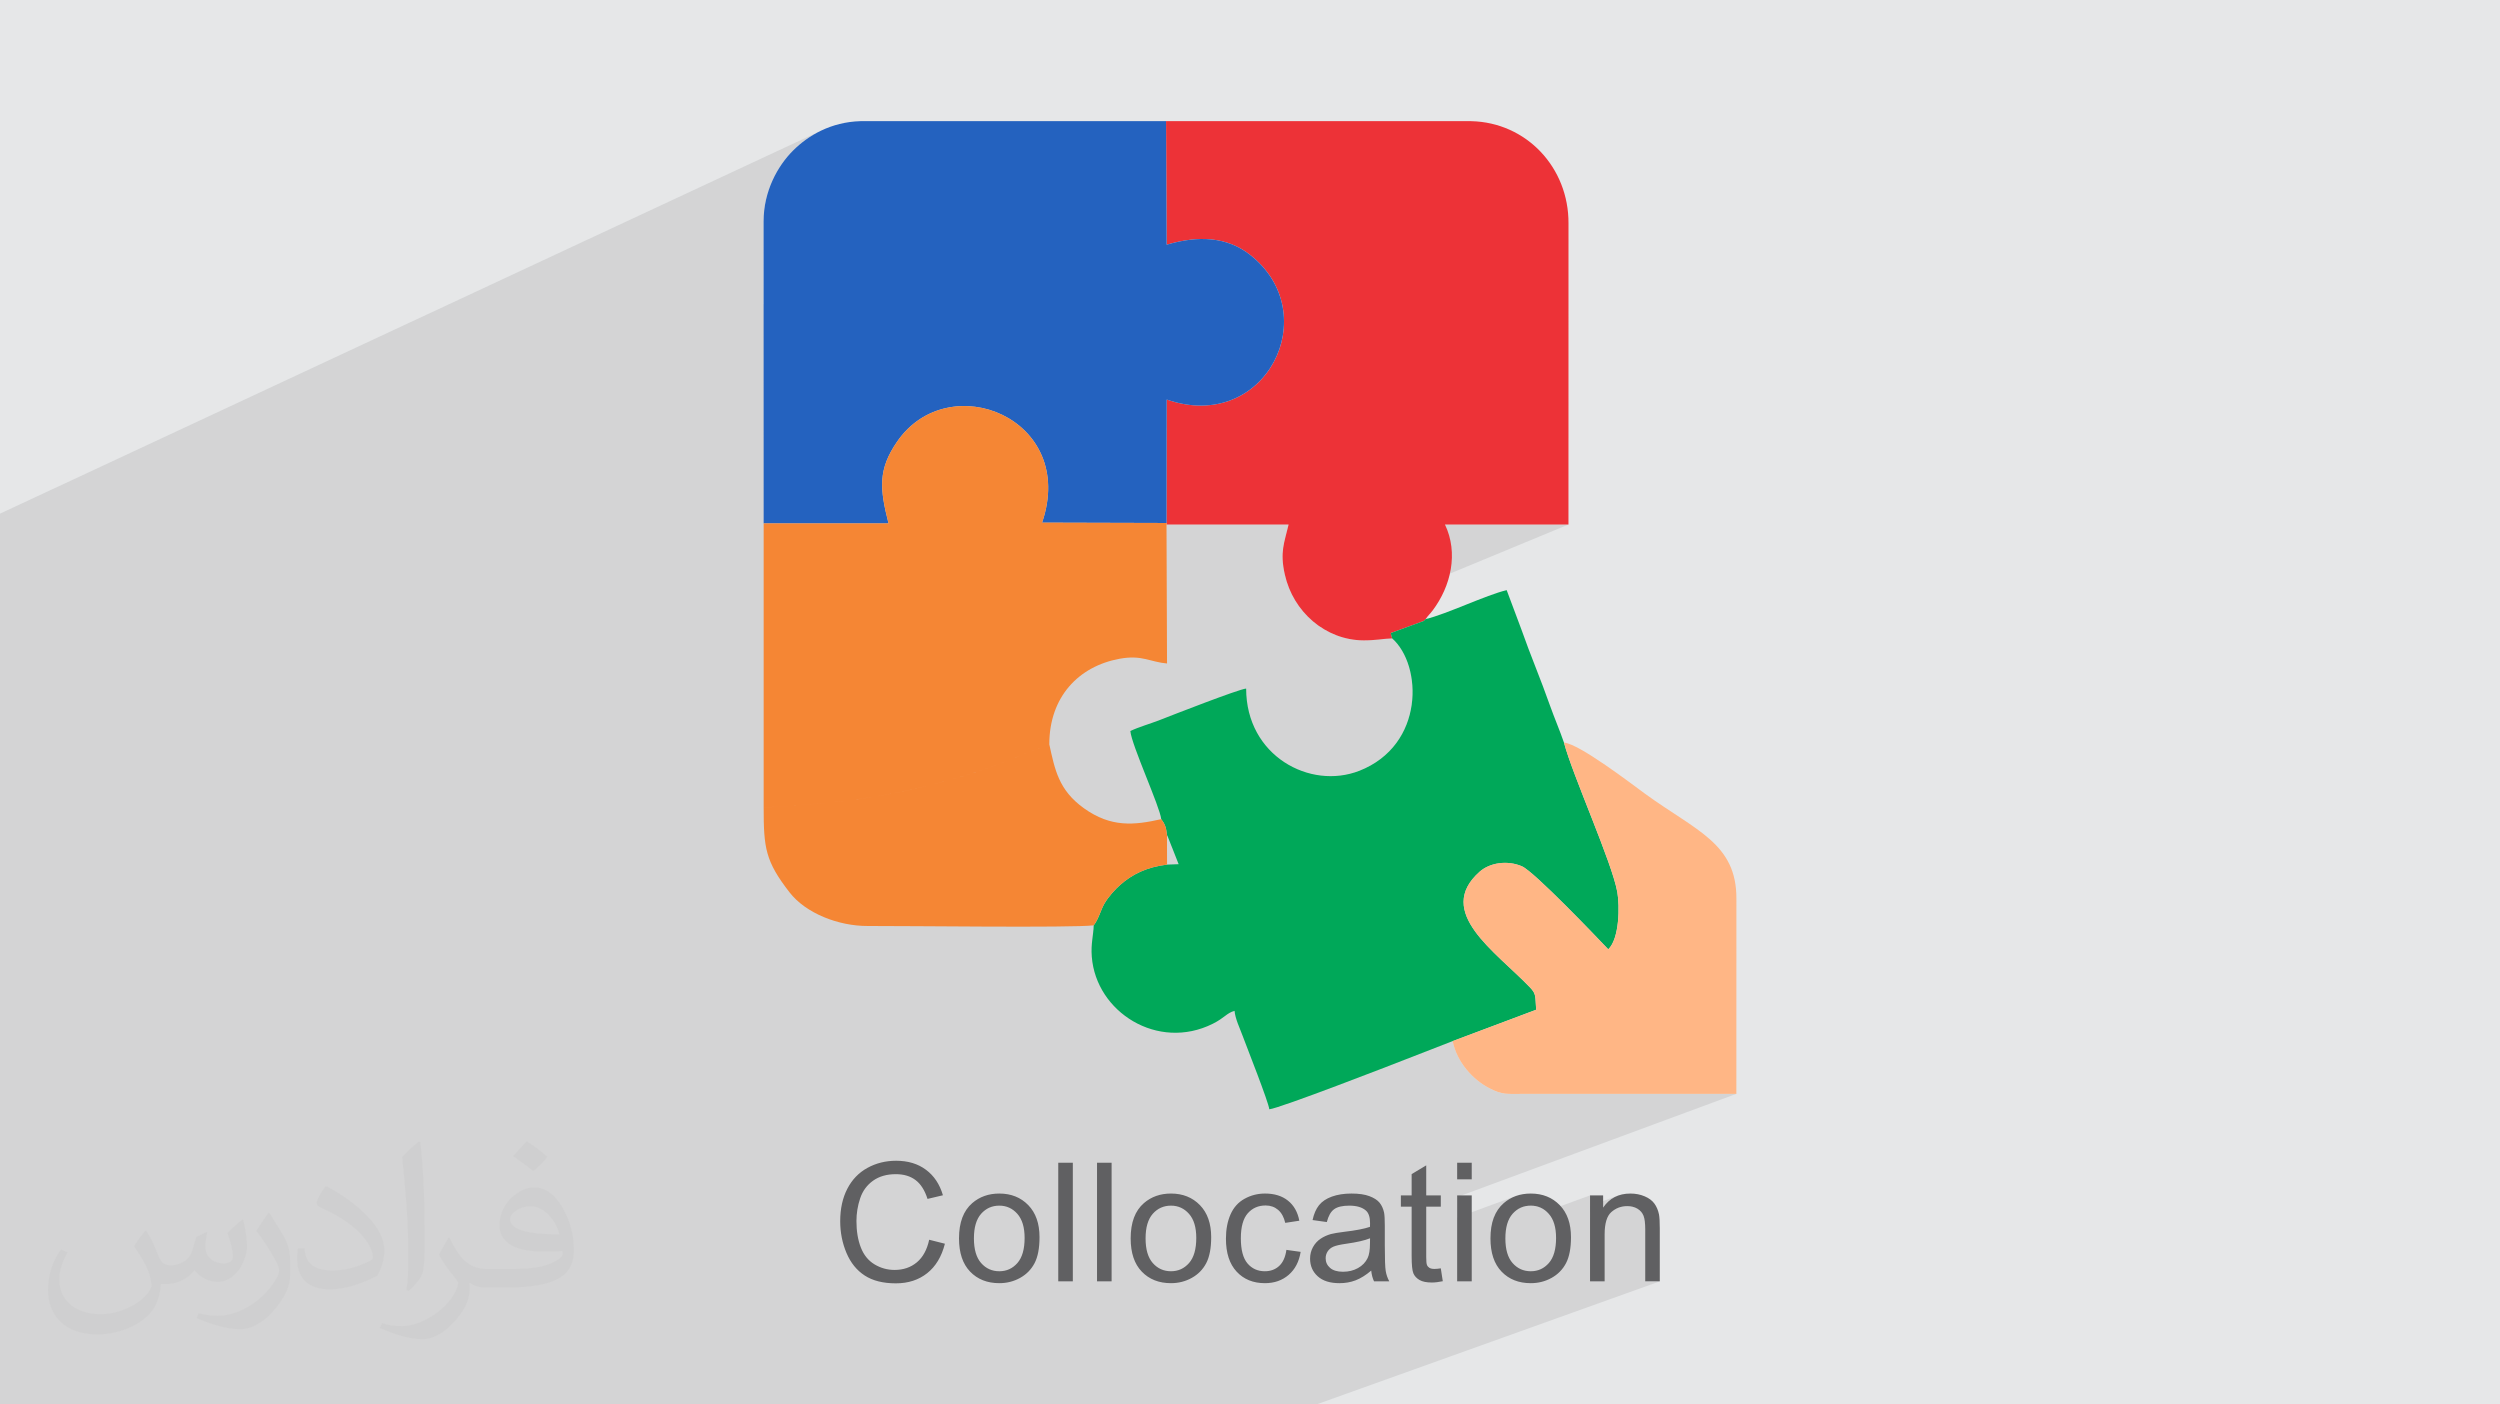
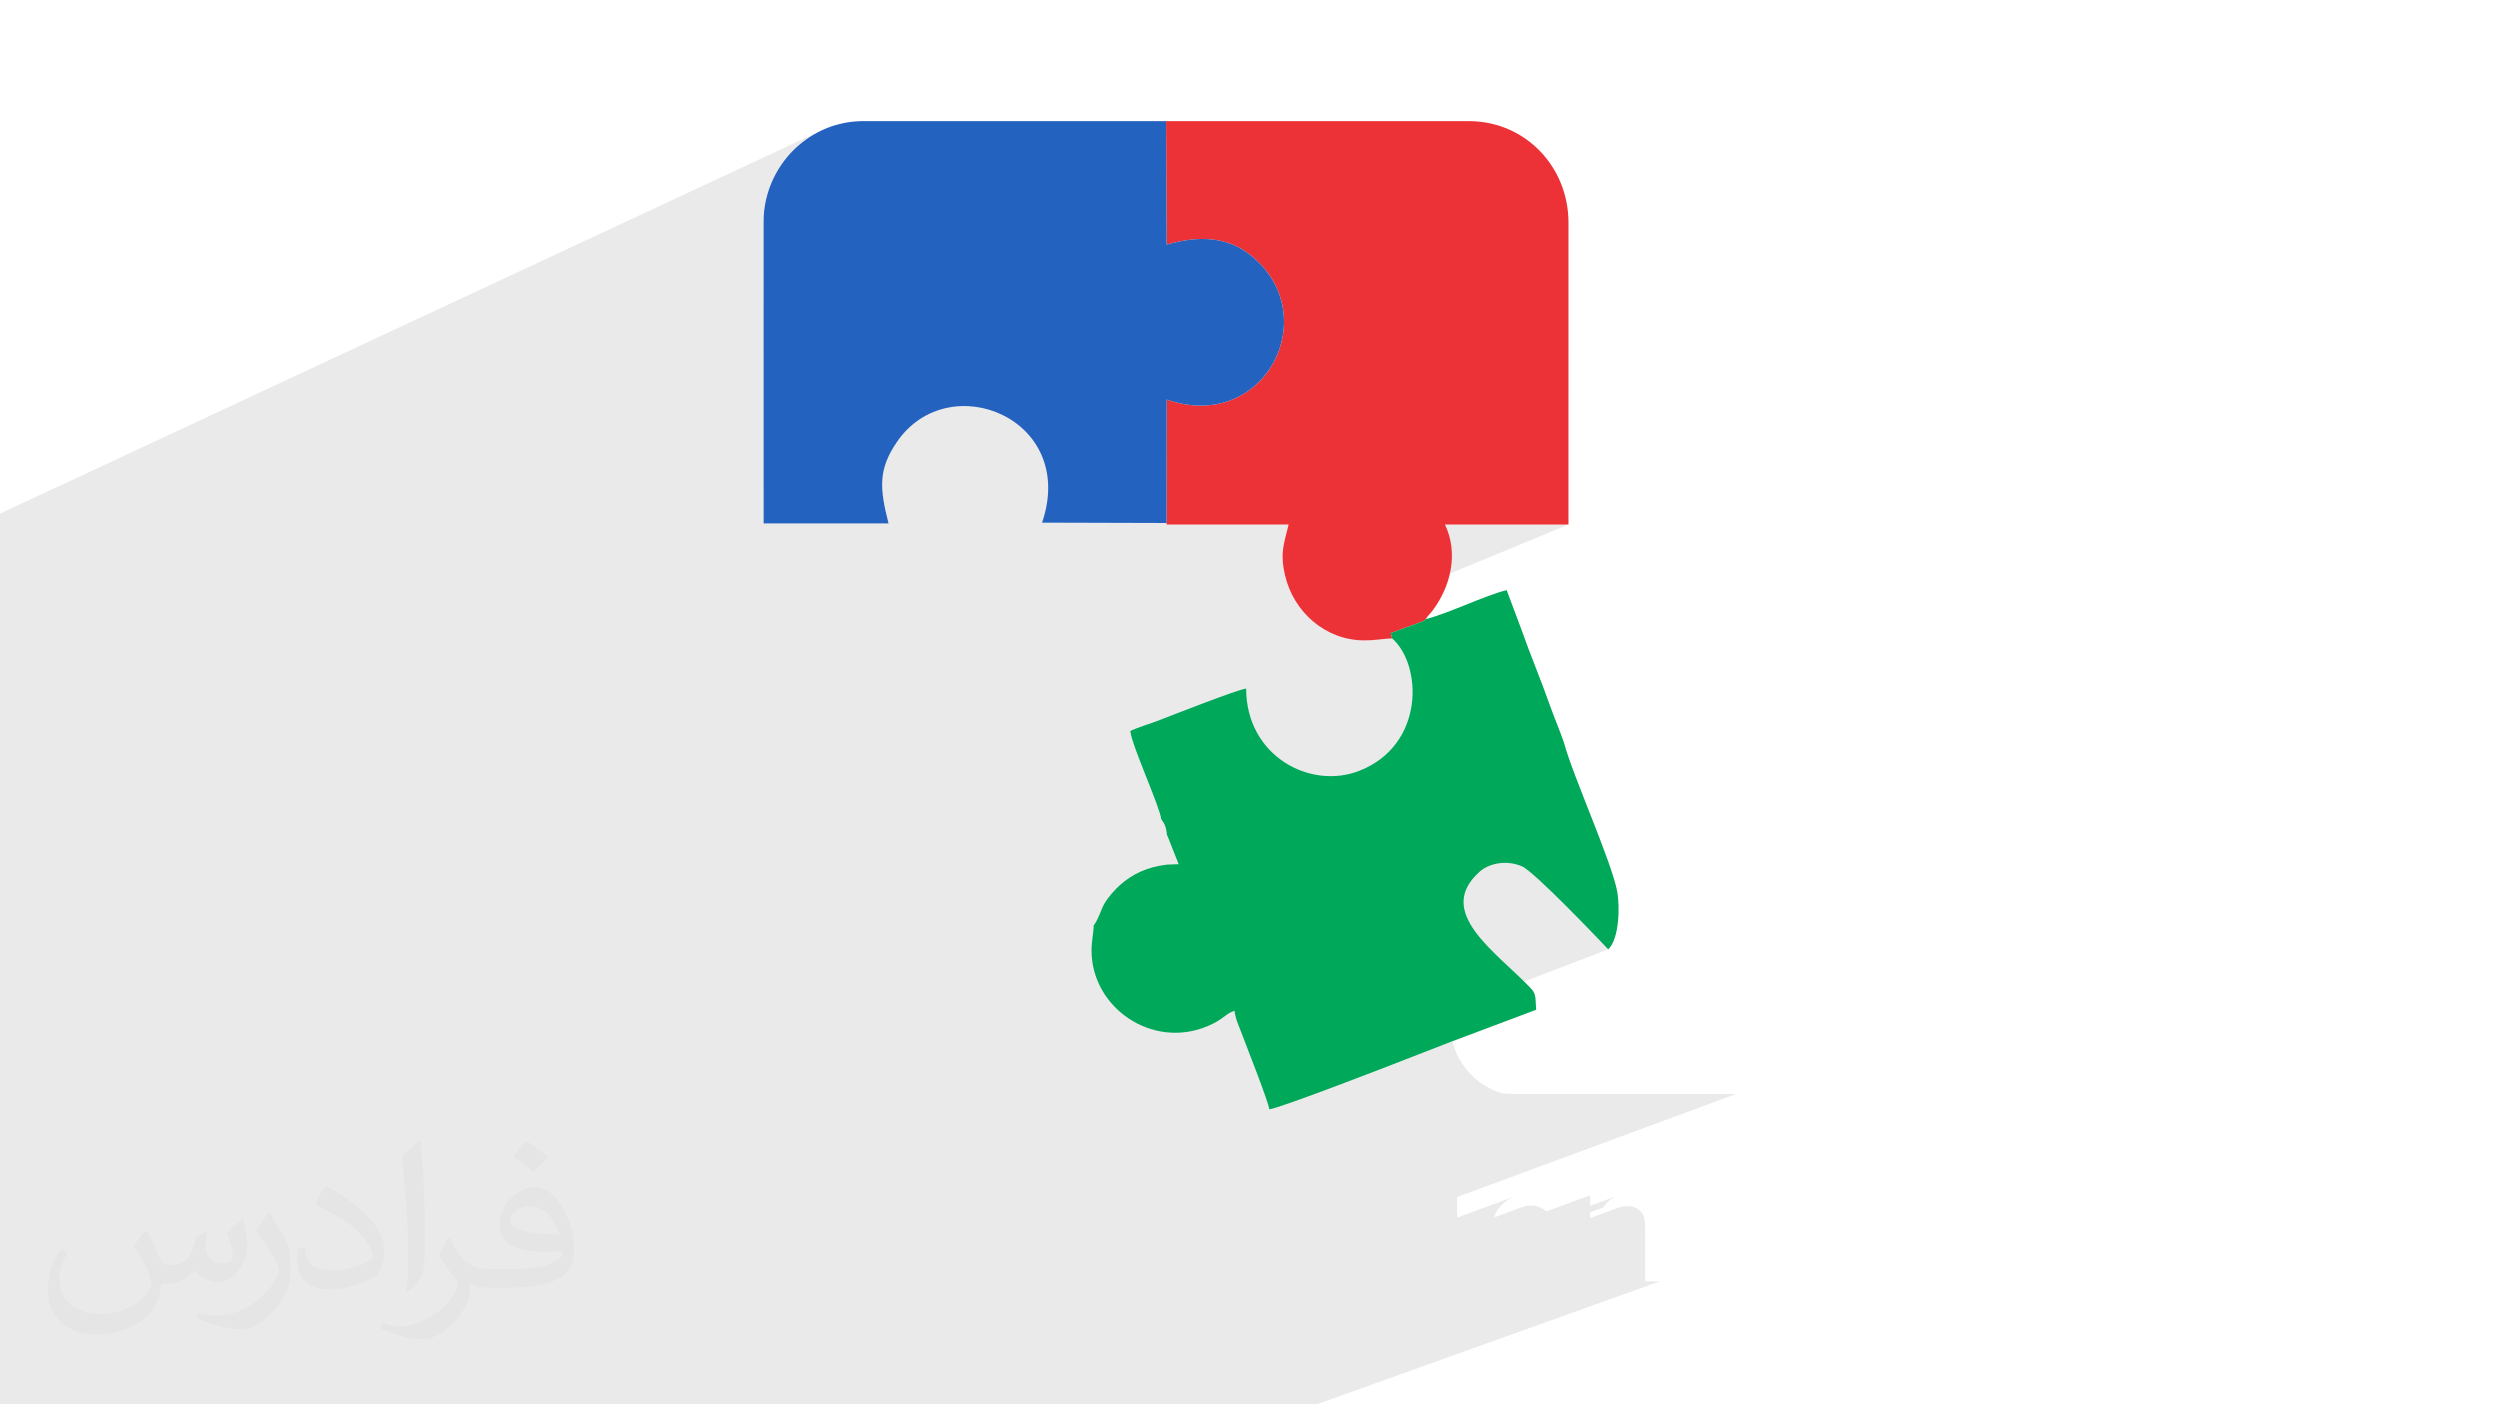
<svg xmlns="http://www.w3.org/2000/svg" xml:space="preserve" width="94.192mm" height="52.917mm" version="1.1" style="shape-rendering:geometricPrecision; text-rendering:geometricPrecision; image-rendering:optimizeQuality; fill-rule:evenodd; clip-rule:evenodd" viewBox="0 0 9419.16 5291.66">
  <defs>
    <style type="text/css">
   
    .fil7 {fill:#F58634}
    .fil3 {fill:#ED3237}
    .fil5 {fill:#00A859}
    .fil4 {fill:#2462BF}
    .fil0 {fill:#E6E7E8}
    .fil6 {fill:#FFB685}
    .fil8 {fill:#606062;fill-rule:nonzero}
    .fil2 {fill:#373435;fill-opacity:0.031}
    .fil1 {fill:#373435;fill-opacity:0.102}
   
  </style>
  </defs>
  <g id="Layer_x0020_1">
-     <polygon class="fil0" points="-0,0 9419.16,0 9419.16,5291.66 -0,5291.66 " />
    <polygon class="fil1" points="1583.42,5291.66 1583.33,5291.66 1498.52,5291.66 1477.15,5291.66 1105.62,5291.66 1099.67,5291.66 1090.8,5291.66 965.42,5291.66 882.24,5291.66 839.03,5291.66 837.75,5291.66 552.21,5291.66 456.05,5291.66 437.71,5291.66 437.63,5291.66 -0,5291.66 -0,5237.88 -0,5148.39 -0,5131.54 -0,5131.49 -0,5071.41 -0,5037.61 -0,5028.2 -0,5023.15 -0,5010.54 -0,5010.48 -0,4966.6 -0,4926.94 -0,4921.72 -0,4858.15 -0,4815.96 -0,4583.98 -0,4562.11 -0,4562.1 -0,4547.14 -0,4547.13 -0,4543.44 -0,4543.42 -0,4542.12 -0,4542.11 -0,4529.34 -0,4510.19 -0,4509.77 -0,4440.24 -0,4434 -0,4423.56 -0,4403.42 -0,4329.44 -0,4250.63 -0,4244.94 -0,4244.9 -0,4236.3 -0,4193.15 -0,4027.32 -0,3849.4 -0,3844.23 -0,3844.2 -0,3844.18 -0,3658.3 -0,3516.77 -0,3516.74 -0,3428.43 -0,3418.67 -0,3418.64 -0,3235.41 -0,3235.4 -0,3154.37 -0,3106.11 -0,3106.1 -0,3045.79 -0,2884.66 -0,2457.59 -0,2162.61 -0,1959.53 -0,1935.27 3094.76,491.63 3079.16,499.49 3064.18,507.92 3049.85,516.87 3036.17,526.27 3023.13,536.06 3010.74,546.2 2999.01,556.61 2987.94,567.24 2977.12,578.55 2966.49,590.69 2956.12,603.65 2946.08,617.39 2936.45,631.9 2927.28,647.14 2918.66,663.09 2910.65,679.72 2903.32,697.01 2896.74,714.94 2890.98,733.47 2886.11,752.58 2882.2,772.25 2879.33,792.45 2877.55,813.15 2876.94,834.33 2877.01,1147.13 4393.25,456.49 4395.62,921.97 4417.79,915.85 4439.68,910.71 4461.27,906.57 4482.55,903.48 4503.51,901.45 4524.14,900.53 4544.41,900.75 4564.32,902.13 4583.85,904.72 4602.98,908.55 4621.71,913.64 4640.02,920.03 4657.89,927.75 4675.31,936.84 4692.28,947.32 4708.76,959.24 4734.06,980.74 4756.42,1003.44 4775.91,1027.2 4792.61,1051.86 4806.57,1077.27 4817.87,1103.3 4826.56,1129.78 4832.73,1156.58 4836.43,1183.53 4837.73,1210.5 4836.7,1237.33 4833.41,1263.87 4827.93,1289.98 4820.31,1315.5 4810.64,1340.29 4798.96,1364.2 4785.36,1387.08 4769.9,1408.78 4752.65,1429.15 4733.67,1448.04 4713.03,1465.31 4690.8,1480.8 4667.05,1494.37 4641.84,1505.86 4395.59,1612.54 4395.17,1970.45 4395.14,1970.46 4394.97,1976.18 4855.04,1976.18 4852.02,1988.75 4849.02,2000.61 4846.1,2011.9 4843.32,2022.73 4840.73,2033.25 4838.39,2043.58 4836.35,2053.85 4834.67,2064.18 4833.41,2074.72 4832.61,2085.58 4832.35,2096.9 4832.66,2108.81 4833.61,2121.43 4835.26,2134.9 4837.65,2149.34 4840.85,2164.89 4847.74,2190.62 4856.63,2215.5 4858.96,2220.65 5444.06,1976.21 5909.44,1976.21 4976.17,2362.72 4988.59,2370.87 5011.26,2383.13 5034.97,2393.44 5059.63,2401.66 5085.16,2407.69 5111.45,2411.42 5138.41,2412.74 5154.54,2412.49 5169.47,2411.73 5176.6,2411.17 5239.78,2385.16 5239.78,2385.17 5239.8,2385.16 5272.06,2373.33 5371.26,2332.5 5371.32,2332.49 5364.04,2339.6 5363.8,2339.7 5364.07,2339.6 5241.1,2390.21 5245.03,2405.19 5245.06,2405.19 5245.04,2405.2 5255.4,2415.18 5265.13,2426.28 5274.19,2438.4 5282.56,2451.48 5290.21,2465.44 5297.11,2480.2 5303.22,2495.7 5308.54,2511.85 5313.02,2528.59 5316.63,2545.84 5319.36,2563.53 5321.17,2581.57 5322.03,2599.9 5321.92,2618.45 5320.8,2637.14 5318.66,2655.89 5315.45,2674.62 5311.16,2693.28 5305.76,2711.78 5299.21,2730.05 5291.49,2748.01 5282.57,2765.59 5272.43,2782.71 5261.03,2799.31 5248.35,2815.3 5234.35,2830.62 5219.02,2845.18 5202.32,2858.93 5184.23,2871.77 5164.71,2883.63 5143.75,2894.45 5121.3,2904.15 4414.19,3188.92 4440.54,3255.95 4202.21,3351.57 4197.29,3356.71 4189.32,3365.6 4181.51,3374.98 4174.01,3384.75 4167,3394.79 4160.64,3405.01 4156.05,3413.79 4151.56,3423.8 4147.06,3434.64 4142.44,3445.87 4137.59,3457.08 4132.4,3467.84 4126.76,3477.73 4120.56,3486.34 4120.56,3486.38 4120.64,3486.37 4120.56,3486.4 4120.31,3493.46 4119.87,3500.41 4119.47,3505.15 5892.55,2797.87 5895.91,2810 5899.92,2823.26 5904.52,2837.59 5909.67,2852.89 5915.34,2869.1 5921.46,2886.13 5928,2903.91 5934.91,2922.35 5942.14,2941.38 5949.65,2960.93 5957.4,2980.91 5965.34,3001.24 5973.42,3021.85 5981.59,3042.66 5989.82,3063.58 5998.06,3084.55 6006.25,3105.48 6014.37,3126.3 6022.35,3146.93 6030.16,3167.28 6037.75,3187.28 6045.07,3206.86 6052.08,3225.93 6058.73,3244.41 6064.98,3262.23 6070.78,3279.31 6076.09,3295.58 6080.86,3310.94 6085.05,3325.33 6088.61,3338.66 6091.49,3350.87 6093.65,3361.86 6095.18,3372.2 6096.45,3384 6097.42,3397.04 6098.02,3411.08 6098.22,3425.91 6097.96,3441.31 6097.2,3457.04 6095.89,3472.88 6093.97,3488.61 6091.39,3504 6088.12,3518.84 6084.09,3532.89 6079.26,3545.93 6073.59,3557.74 6067.01,3568.1 6059.49,3576.77 5742.64,3698.16 5752.46,3707.89 5764.88,3720.6 5772.75,3729.55 5778.24,3737.59 5781.84,3745.39 5784.01,3753.63 5785.21,3762.97 5785.93,3774.09 5786.63,3787.65 5787.78,3804.33 5473.47,3924.02 5476.6,3937.18 5481.03,3951.48 5486.37,3965.41 5492.55,3978.94 5499.51,3992.05 5507.19,4004.7 5515.54,4016.87 5524.5,4028.52 5534,4039.63 5544,4050.17 5554.42,4060.11 5565.22,4069.42 5576.33,4078.06 5587.7,4086.02 5599.26,4093.26 5610.96,4099.76 5620,4104.32 5628.34,4108.21 5636.13,4111.49 5643.49,4114.19 5650.56,4116.38 5657.5,4118.11 5664.42,4119.42 5671.49,4120.38 5678.82,4121.02 5686.56,4121.41 5694.86,4121.6 5703.84,4121.63 5713.65,4121.56 5724.42,4121.44 5736.3,4121.32 5749.42,4121.26 6542.02,4121.26 5490.06,4510.11 5490.06,4587.53 5711.91,4505.85 5699.46,4510.89 5687.59,4517.07 5676.3,4524.36 5665.59,4532.77 5659.53,4538.36 5653.85,4544.3 5648.57,4550.62 5643.68,4557.29 5639.19,4564.33 5635.08,4571.73 5631.37,4579.49 5628.21,4587.23 5738.43,4546.75 5747.66,4544.35 5757.33,4542.92 5767.44,4542.44 5777.38,4542.92 5786.91,4544.37 5796.02,4546.79 5804.72,4550.17 5813.01,4554.51 5820.88,4559.82 5825.95,4564.09 5990.72,4503.74 5990.72,4543.12 6096.92,4504.3 6083.56,4510.07 6071.19,4517.51 6059.81,4526.59 6049.43,4537.33 6040.04,4549.73 5990.72,4567.74 5990.72,4589.29 6098.82,4549.87 6106.51,4547.43 6114.5,4545.7 6122.78,4544.66 6131.37,4544.31 6136.75,4544.47 6141.96,4544.93 6147,4545.71 6151.87,4546.8 6156.56,4548.19 6161.07,4549.89 6165.4,4551.89 6169.55,4554.2 6173.46,4556.8 6177.06,4559.6 6180.36,4562.61 6183.35,4565.83 6186.04,4569.24 6188.41,4572.87 6190.48,4576.7 6192.23,4580.73 6193.73,4585.13 6195.02,4590.07 6196.12,4595.54 6197.01,4601.54 6197.7,4608.08 6198.19,4615.15 6198.48,4622.74 6198.58,4630.87 6198.58,4827.7 6253.51,4827.7 4959.3,5291.66 4905.69,5291.66 4756.45,5291.66 4702.83,5291.66 4531.87,5291.66 4398.7,5291.66 4267.83,5291.66 4214.22,5291.66 4160,5291.66 4064.86,5291.66 4007.94,5291.66 3964.6,5291.66 3943.1,5291.66 3908.55,5291.66 3839.7,5291.66 3830.48,5291.66 3790.21,5291.66 3720.17,5291.66 3709.96,5291.66 3577.59,5291.66 3552.61,5291.66 3464.81,5291.66 3464.7,5291.66 3422.22,5291.66 3413.56,5291.66 3410.32,5291.66 3375.69,5291.66 3359.16,5291.66 3357.49,5291.66 3351.69,5291.66 3304.65,5291.66 3278.91,5291.66 3273.86,5291.66 3265.63,5291.66 3255.03,5291.66 3209.18,5291.66 3202.47,5291.66 3194.58,5291.66 3155.64,5291.66 3147.6,5291.66 3078.62,5291.66 3076.37,5291.66 3043.7,5291.66 3041.94,5291.66 3034.75,5291.66 3004.59,5291.66 2988.17,5291.66 2956.09,5291.66 2943.63,5291.66 2917.96,5291.66 2890.02,5291.66 2801.05,5291.66 2747.44,5291.66 2747.15,5291.66 2629.49,5291.66 2618.53,5291.66 2578.13,5291.66 2448.81,5291.66 2445.37,5291.66 2405.98,5291.66 2276.33,5291.66 2208.35,5291.66 2061.06,5291.66 1883.59,5291.66 1882.07,5291.66 1881.99,5291.66 1878.12,5291.66 1878.04,5291.66 1871.13,5291.66 1862.7,5291.66 1783.85,5291.66 1747.74,5291.66 1657.99,5291.66 1655.49,5291.66 1608.39,5291.66 " />
    <path class="fil2" d="M550.85 4636.82c17.98,27.25 29.64,53.44 41.02,82.55 8.46,16.94 12.95,48.16 52.65,48.16 11.63,0 28.32,-3.43 43.13,-11.63 16.66,-8.74 29.36,-21.97 35.99,-42.06l15.87 -53.44 38.63 -19.05 2.64 2.64c-5.28,20.12 -6.6,39.42 -6.6,54.51 0,44.7 38.63,61.65 69.32,61.65 17.98,0 34.14,-8.74 34.14,-25.15 0,-21.16 -8.99,-57.15 -20.65,-89.43 17.98,-17.98 35.99,-35.99 56.62,-50.55l3.17 1.6c8.99,38.1 14.02,75.67 14.02,100.81 0,24.61 -10.85,51.87 -19.84,69.6 -18.52,34.92 -51.33,62.71 -91.01,62.71 -30.15,0 -63.75,-15.09 -86.79,-43.13l-1.32 0c-21.69,27 -55.3,51.33 -109.02,51.33l-16.66 0c-2.64,35.46 -10.31,60.58 -21.97,83.08 -32,62.43 -127,106.63 -216.43,106.63 -124.36,0 -186.79,-71.7 -186.79,-167.21 0,-59 19.3,-113.77 48.95,-152.65l24.33 10.06c-18.52,35.46 -30.96,68.78 -30.96,101.6 0,89.43 72.77,132.03 156.64,132.03 77.8,0 174.09,-49.48 191.57,-106.88 -6.6,-62.71 -30.15,-92.07 -66.14,-149.22 10.85,-19.05 24.87,-38.1 42.34,-58.47l3.17 0 0 0 0 0 -0.02 -0.09zm1434.31 -336.55c26.19,16.41 51.87,35.71 76.99,57.94 -14.02,19.84 -31.5,37.85 -53.19,53.72 -25.15,-20.37 -50.27,-37.85 -75.95,-56.36 17.45,-19.58 34.67,-38.35 52.12,-55.3l0 0 0 0 0 0 0 0 0 0 0.03 0zm13.49 244.48c-42.34,0 -76.99,27.79 -76.99,48.41 0,44.2 84.66,57.94 186,57.4 -12.7,-51.87 -57.15,-105.84 -109.02,-105.84l0.01 0.03zm-95 236.55c55.04,0 103.2,-1.6 139.95,-10.85 41.02,-10.31 75.67,-30.96 75.67,-45.24 0,-3.71 0,-8.2 -1.32,-11.91 -23.01,2.11 -49.48,2.11 -72.49,2.11 -74.6,0 -131.75,-16.94 -154.25,-58.75 -5.56,-11.63 -9.52,-24.61 -9.52,-39.42 0,-40.49 17.45,-79.91 48.16,-107.16 25.65,-22.48 53.97,-36.5 82.8,-36.5 52.12,0 93.65,41.81 122.76,107.7 15.87,35.99 26.72,77.52 26.72,129.92 0,34.92 -9.52,64.29 -31.22,85.98 -40.49,39.17 -115.09,53.97 -229.39,53.97l-51.87 0 0 0 -13.49 0c-28.32,0 -48.69,-5.03 -64.82,-17.45l-2.64 0c0.79,6.6 1.32,12.95 1.32,19.05 0,25.65 -8.46,58.47 -25.65,84.66 -50.8,75.41 -105.84,108.2 -153.47,108.2 -48.16,0 -107.16,-18.52 -160.35,-42.6l9.52 -18.52c17.2,7.14 41.02,11.91 73.81,11.91 85.98,0 198.96,-82.55 212.98,-163.25 -3.17,-6.6 -8.99,-15.34 -17.2,-24.61 -25.15,-29.9 -41.02,-54.76 -55.83,-80.95 12.7,-25.15 24.33,-45.24 35.18,-63.5l4.5 -0.53c36.78,74.88 70.1,117.73 144.45,117.73l11.63 0 0 0 53.97 0 0 0 0 0 0 0 0 0 0 0 0.09 0.01zm-372.54 79.12c6.35,-34.39 6.88,-73.02 6.88,-109.02l0 -53.44c0,-99.75 -12.7,-244.73 -23.01,-339.19 17.98,-19.3 43.13,-42.06 62.97,-57.4l5.82 1.6c13.49,118.8 16.66,256.39 16.66,383.64 0,33.35 -1.32,65.89 -4.5,89.69 -1.85,30.15 -19.3,52.91 -56.62,87.83l-8.2 -3.71zm-383.38 -157.43c1.85,46.84 24.87,83.62 105.31,83.62 50.01,0 92.33,-12.95 139.17,-35.18 8.46,-3.71 12.95,-8.74 12.95,-12.95 0,-29.36 -22.48,-68.25 -60.32,-103.71 -36.78,-33.35 -85.47,-62.71 -130.96,-82.3 -15.62,-6.6 -20.65,-13.49 -20.65,-20.12 0,-13.49 17.98,-41.81 32.82,-62.18l5.03 -0.53c52.12,27.25 110.34,67.74 153.47,112.7 39.17,41.53 63.5,83.62 63.5,129.39 0,33.86 -10.31,65.61 -27,95.25 -57.15,28.83 -118.01,50.8 -178.33,50.8 -73.28,0 -123.29,-34.39 -123.29,-115.09 0,-8.74 0,-22.22 3.17,-39.7l25.15 0 0 0 0 0 0 0 0 0 0 0 -0.02 0zm-132.57 -133.1l45.52 73.56c16.66,27.25 32.28,56.9 32.28,103.71l0 59.79c0,48.41 -30.96,100.28 -80.95,151.61 -39.17,34.67 -73.81,49.48 -105.84,49.48 -47.62,0 -102.13,-14.81 -165.1,-41.81l7.14 -18.52c19.84,5.28 42.85,9.78 71.17,9.78 90.5,-0.53 183.08,-66.67 225.42,-147.37 5.03,-9.27 6.88,-17.98 6.88,-24.08 0,-9.27 -5.03,-19.58 -8.99,-28.83 -23.01,-43.38 -48.69,-83.08 -76.99,-119.86 14.81,-23.29 29.64,-45.77 45.77,-68l3.71 0.53 0 0 0 0 0 0 0 0 0 0 -0.02 0.01z" />
    <g id="_2443899254192">
      <g>
        <path class="fil3" d="M4395.14 1970.41l-0.17 5.77 460.07 0c-16.1,69.15 -33.49,102.62 -14.19,188.71 31.2,139.25 152.17,247.47 297.56,247.85 44.81,0.13 74.62,-6.72 106.65,-7.55l-5.26 -20.03 124.27 -45.56 7.28 -7.11c9.92,-14.82 14.42,-16.67 26.07,-32.09 69.44,-91.97 98.12,-216.89 46.64,-324.19l465.38 0 0.1 -1134.44c1.25,-209.96 -158.04,-380.74 -367.07,-385.28l-1149.22 0 2.37 465.48c118.96,-35.17 226.52,-30.15 313.14,37.27 285.72,222.37 59.17,675.5 -313.04,546.07l-0.55 465.14 -0.03 -0.04z" />
        <path class="fil4" d="M2877.21 1971.93l470.44 0.03c-33.52,-131.69 -39.69,-202.93 32.04,-307.49 194.97,-284.21 680.79,-87.77 546.46,304.65l468.96 1.32 0.55 -465.14c372.22,129.43 598.76,-323.7 313.04,-546.07 -86.62,-67.41 -194.18,-72.43 -313.13,-37.27l-2.38 -465.48 -1151.29 0c-111.02,3.24 -196.7,53.58 -253.96,110.76 -58.11,58.02 -111,152.9 -111,267.09l0.26 1137.6 0.01 0z" />
        <path class="fil5" d="M5371.32 2332.49l-7.28 7.11 -124.26 45.56 5.25 20.03c113.89,100.43 123.69,401.77 -123.73,498.96 -184.72,72.56 -426.25,-55.81 -426.25,-309.9 -28.42,2.36 -279.09,100.46 -325.1,118.45 -36.18,14.18 -79.69,26.38 -111.19,41.52 4.4,52.76 111.89,286.1 116.34,332.01 14.02,18.48 19,32.08 21.72,60.65 1.03,1.46 2.3,2.11 2.66,4.63l41.06 104.44 -43.63 1.64c-77.03,9.15 -131.52,36.8 -176.42,76.4 -19.27,16.99 -43.9,43.63 -59.85,71.02 -12.47,21.38 -22.7,60.47 -40.08,81.33 -0.77,38.51 -10.98,67.94 -7.06,118.42 16.14,208.53 248.57,355.9 455.7,252.5 45.21,-22.56 52.45,-40.75 82.19,-48.68 2.45,29.43 19.82,65.62 30.17,93.44 15.74,42.26 98.56,251.82 100.7,277.41 37.81,-3.15 464.86,-168.78 516.28,-189.06l174.5 -67.83 314.65 -118.21c-4.09,-49.25 1.65,-58.09 -22.9,-83.73 -129.46,-135.14 -360.47,-284.4 -190.44,-435.98 38.21,-34.07 103.94,-44.62 159.61,-20.78 46.41,19.87 285.5,270.78 325.43,312.93 42.77,-41.37 42.94,-164.04 34.17,-214.91 -19.05,-110.52 -168.84,-440.97 -201.1,-563.99 -14.81,-43.51 -35.47,-91.35 -53.13,-140.86 -17.75,-49.79 -35.15,-95.87 -53.62,-142.72 -18.47,-46.85 -35.87,-92.94 -53.61,-142.72l-55.44 -148.15c-76.65,17.85 -226.96,90.8 -305.4,109.08l0.06 -0.01z" />
-         <path class="fil6" d="M5473.12 3922.54c15.88,78.93 75.18,144.62 137.84,177.22 50.33,26.21 64.92,21.6 138.46,21.5l792.6 0 0.17 -734.58c0.99,-209.31 -151.44,-255.83 -344.99,-396.69 -47.26,-34.39 -246.92,-187.89 -304.65,-192.12 32.27,123.02 182.05,453.47 201.1,563.99 8.77,50.87 8.58,173.54 -34.16,214.91 -39.93,-42.16 -279.02,-293.07 -325.44,-312.93 -55.66,-23.84 -121.4,-13.29 -159.6,20.78 -170.01,151.58 61,300.83 190.43,435.98 24.56,25.66 18.81,34.5 22.9,83.73l-314.65 118.21 -0.01 0z" />
-         <path class="fil7" d="M2877.21 3042.51c0,152.65 6.51,202.16 97.5,319.55 61.12,78.88 184.21,127.25 294.99,126.76 143.94,-0.62 769.25,7.55 850.94,-2.45 17.34,-20.87 27.6,-59.94 40.08,-81.33 15.92,-27.39 40.57,-54.03 59.84,-71.01 44.89,-39.6 99.4,-67.25 176.43,-76.41l-0.13 -110.69c-2.71,-28.59 -7.69,-42.18 -21.72,-60.64 -101.67,23.01 -189.27,32 -291.07,-40.94 -95.97,-68.76 -109.68,-146.15 -130.68,-240.96 -79.29,28.25 -153.55,62.28 -236.89,91.3 -83.08,28.92 -166.17,51.73 -254.45,72.51 -204.58,48.18 -370.77,61.36 -584.85,74.34l0.01 -0.03c214.07,-12.97 380.27,-26.16 584.85,-74.34 88.28,-20.78 171.34,-43.58 254.44,-72.51 83.35,-29.02 157.61,-63.06 236.9,-91.3 0,-177.72 109.32,-294.06 265.63,-322.55 83.83,-15.3 115.5,12.76 177.94,17.95l-2 -523.56 0.17 -5.77 -468.96 -1.32c134.31,-392.42 -351.49,-588.86 -546.46,-304.65 -71.74,104.56 -65.57,175.8 -32.05,307.49l-470.43 -0.03 -0.03 0.01 0 1070.58z" />
      </g>
-       <path class="fil8" d="M3500.82 4670.92l59.3 14.98c-12.38,48.58 -34.64,85.52 -66.79,111.01 -32.15,25.48 -71.47,38.28 -117.98,38.28 -48.06,0 -87.18,-9.78 -117.34,-29.44 -30.17,-19.56 -53.06,-47.96 -68.77,-85.1 -15.71,-37.24 -23.62,-77.09 -23.62,-119.74 0,-46.5 8.85,-87.07 26.64,-121.72 17.79,-34.64 43.07,-60.97 75.84,-78.96 32.77,-18 68.86,-26.95 108.19,-26.95 44.73,0 82.29,11.35 112.67,34.13 30.48,22.78 51.7,54.72 63.67,95.91l-58.05 13.74c-10.3,-32.46 -25.39,-56.18 -45.05,-70.95 -19.66,-14.88 -44.42,-22.27 -74.28,-22.27 -34.22,0 -62.94,8.22 -85.93,24.66 -22.99,16.44 -39.22,38.6 -48.48,66.27 -9.36,27.77 -14.04,56.39 -14.04,85.82 0,37.98 5.51,71.16 16.54,99.46 11.02,28.4 28.19,49.52 51.49,63.57 23.31,14.04 48.48,21.01 75.63,21.01 33.09,0 60.97,-9.57 83.86,-28.61 22.88,-19.14 38.39,-47.44 46.5,-85.1zm112.39 -5.2c0,-59.82 16.64,-104.13 50.03,-132.95 27.78,-23.93 61.8,-35.9 101.85,-35.9 44.43,0 80.84,14.57 109.13,43.7 28.2,29.02 42.34,69.28 42.34,120.57 0,41.61 -6.23,74.28 -18.72,98.11 -12.48,23.82 -30.69,42.34 -54.62,55.55 -23.82,13.21 -49.94,19.76 -78.13,19.76 -45.35,0 -81.97,-14.45 -109.96,-43.48 -27.98,-29.02 -41.92,-70.85 -41.92,-125.36zm56.17 0.1c0,41.41 9.06,72.41 27.16,92.9 18.21,20.6 40.99,30.9 68.55,30.9 27.26,0 49.94,-10.3 68.14,-31 18.1,-20.7 27.16,-52.23 27.16,-94.56 0,-39.96 -9.16,-70.23 -27.36,-90.72 -18.21,-20.6 -40.89,-30.9 -67.94,-30.9 -27.56,0 -50.34,10.2 -68.55,30.69 -18.1,20.5 -27.16,51.4 -27.16,92.69zm317.75 161.88l0 -446.93 54.93 0 0 446.93 -54.93 0zm146.09 0l0 -446.93 54.93 0 0 446.93 -54.93 0zm126.74 -161.98c0,-59.82 16.65,-104.13 50.04,-132.95 27.78,-23.93 61.8,-35.9 101.85,-35.9 44.42,0 80.83,14.57 109.13,43.7 28.19,29.02 42.34,69.28 42.34,120.57 0,41.61 -6.24,74.28 -18.73,98.11 -12.48,23.82 -30.69,42.34 -54.61,55.55 -23.83,13.21 -49.94,19.76 -78.13,19.76 -45.36,0 -81.98,-14.45 -109.96,-43.48 -27.99,-29.02 -41.93,-70.85 -41.93,-125.36zm56.18 0.1c0,41.41 9.05,72.41 27.15,92.9 18.21,20.6 40.99,30.9 68.56,30.9 27.25,0 49.94,-10.3 68.14,-31 18.1,-20.7 27.15,-52.23 27.15,-94.56 0,-39.96 -9.16,-70.23 -27.36,-90.72 -18.21,-20.6 -40.88,-30.9 -67.93,-30.9 -27.57,0 -50.35,10.2 -68.56,30.69 -18.1,20.5 -27.15,51.4 -27.15,92.69zm530.59 43.28l53.68 7.49c-5.93,36.94 -20.91,65.75 -45.15,86.66 -24.24,20.91 -54.09,31.31 -89.36,31.31 -44.21,0 -79.8,-14.45 -106.63,-43.38 -26.95,-28.92 -40.36,-70.32 -40.36,-124.21 0,-34.95 5.82,-65.44 17.37,-91.66 11.55,-26.11 29.12,-45.77 52.85,-58.77 23.61,-13.11 49.3,-19.67 77.19,-19.67 35.06,0 63.87,8.85 86.13,26.64 22.37,17.79 36.73,43.07 42.97,75.74l-53.06 8.11c-5.09,-21.75 -14.04,-38.08 -27.04,-49.11 -12.9,-10.92 -28.51,-16.43 -46.81,-16.43 -27.68,0 -50.15,9.88 -67.53,29.65 -17.26,19.86 -25.9,51.08 -25.9,93.94 0,43.48 8.33,75.01 24.97,94.67 16.75,19.66 38.49,29.54 65.23,29.54 21.63,0 39.63,-6.55 53.99,-19.76 14.46,-13.11 23.62,-33.39 27.46,-60.76zm319.52 78.03c-20.39,17.37 -40.05,29.54 -58.88,36.72 -18.83,7.18 -39.01,10.71 -60.65,10.71 -35.58,0 -62.94,-8.63 -82.08,-26 -19.15,-17.27 -28.72,-39.43 -28.72,-66.37 0,-15.82 3.65,-30.28 10.83,-43.39 7.27,-13.11 16.74,-23.51 28.4,-31.41 11.75,-7.91 24.85,-13.94 39.53,-18.01 10.82,-2.8 27.15,-5.5 48.89,-8.21 44.32,-5.2 77.09,-11.55 98,-18.83 0.21,-7.49 0.31,-12.28 0.31,-14.26 0,-22.25 -5.2,-37.96 -15.6,-47.12 -14.04,-12.38 -34.96,-18.52 -62.63,-18.52 -25.9,0 -45.04,4.58 -57.32,13.63 -12.38,9.05 -21.43,25.08 -27.36,48.17l-53.68 -7.49c4.89,-22.99 12.9,-41.61 24.13,-55.76 11.24,-14.15 27.47,-24.97 48.69,-32.67 21.12,-7.59 45.78,-11.45 73.66,-11.45 27.67,0 50.24,3.23 67.62,9.79 17.26,6.55 30.06,14.67 38.18,24.55 8.11,9.88 13.83,22.36 17.16,37.45 1.77,9.36 2.71,26.21 2.71,50.45l0 72.83c0,50.87 1.14,83.02 3.43,96.64 2.19,13.63 6.76,26.64 13.42,39.12l-57.43 0c-5.51,-11.55 -9.05,-25.07 -10.61,-40.57zm-4.37 -121.72c-19.97,8.11 -49.93,14.98 -89.88,20.6 -22.68,3.22 -38.7,6.86 -48.06,10.92 -9.37,4.06 -16.55,9.99 -21.64,17.69 -5.1,7.8 -7.7,16.44 -7.7,26 0,14.46 5.52,26.63 16.64,36.31 11.13,9.68 27.37,14.56 48.69,14.56 21.12,0 39.95,-4.57 56.49,-13.83 16.43,-9.15 28.61,-21.74 36.31,-37.66 5.93,-12.38 8.84,-30.58 8.84,-54.62l0.31 -19.97zm266.56 113.29l7.49 48.48c-15.39,3.23 -29.23,4.89 -41.3,4.89 -19.87,0 -35.26,-3.12 -46.29,-9.46 -10.92,-6.35 -18.62,-14.57 -23.1,-24.87 -4.47,-10.3 -6.65,-31.94 -6.65,-64.92l0 -186.63 -40.57 0 0 -42.45 40.57 0 0 -80.1 54.93 -32.98 0 113.08 54.92 0 0 42.45 -54.92 0 0 189.75c0,15.71 0.93,25.81 2.91,30.27 1.87,4.48 4.99,8.02 9.36,10.72 4.37,2.61 10.61,3.96 18.73,3.96 6.03,0 14.04,-0.73 23.92,-2.19zm61.62 -335.51l0 -62.42 54.93 0 0 62.42 -54.93 0zm0 384.51l0 -323.96 54.93 0 0 323.96 -54.93 0zm125.49 -161.98c0,-59.82 16.65,-104.13 50.04,-132.95 27.78,-23.93 61.8,-35.9 101.85,-35.9 44.42,0 80.84,14.57 109.13,43.7 28.19,29.02 42.34,69.28 42.34,120.57 0,41.61 -6.24,74.28 -18.73,98.11 -12.48,23.82 -30.69,42.34 -54.61,55.55 -23.83,13.21 -49.94,19.76 -78.13,19.76 -45.36,0 -81.98,-14.45 -109.96,-43.48 -27.99,-29.02 -41.93,-70.85 -41.93,-125.36zm56.18 0.1c0,41.41 9.05,72.41 27.15,92.9 18.21,20.6 40.99,30.9 68.56,30.9 27.25,0 49.94,-10.3 68.14,-31 18.1,-20.7 27.15,-52.23 27.15,-94.56 0,-39.96 -9.15,-70.23 -27.36,-90.72 -18.21,-20.6 -40.88,-30.9 -67.93,-30.9 -27.57,0 -50.35,10.2 -68.56,30.69 -18.1,20.5 -27.15,51.4 -27.15,92.69zm318.99 161.88l0 -323.96 49.32 0 0 45.99c23.71,-35.27 58.05,-52.86 102.89,-52.86 19.55,0 37.45,3.54 53.78,10.52 16.33,6.96 28.61,16.22 36.72,27.56 8.12,11.34 13.84,24.87 17.07,40.47 1.97,10.19 3.01,27.98 3.01,53.37l0 198.91 -54.93 0 0 -196.83c0,-22.37 -2.08,-39.12 -6.35,-50.14 -4.26,-11.03 -11.85,-19.87 -22.68,-26.53 -10.81,-6.55 -23.61,-9.89 -38.18,-9.89 -23.3,0 -43.38,7.39 -60.33,22.27 -16.96,14.77 -25.38,42.96 -25.38,84.37l0 176.75 -54.94 0z" />
    </g>
  </g>
</svg>